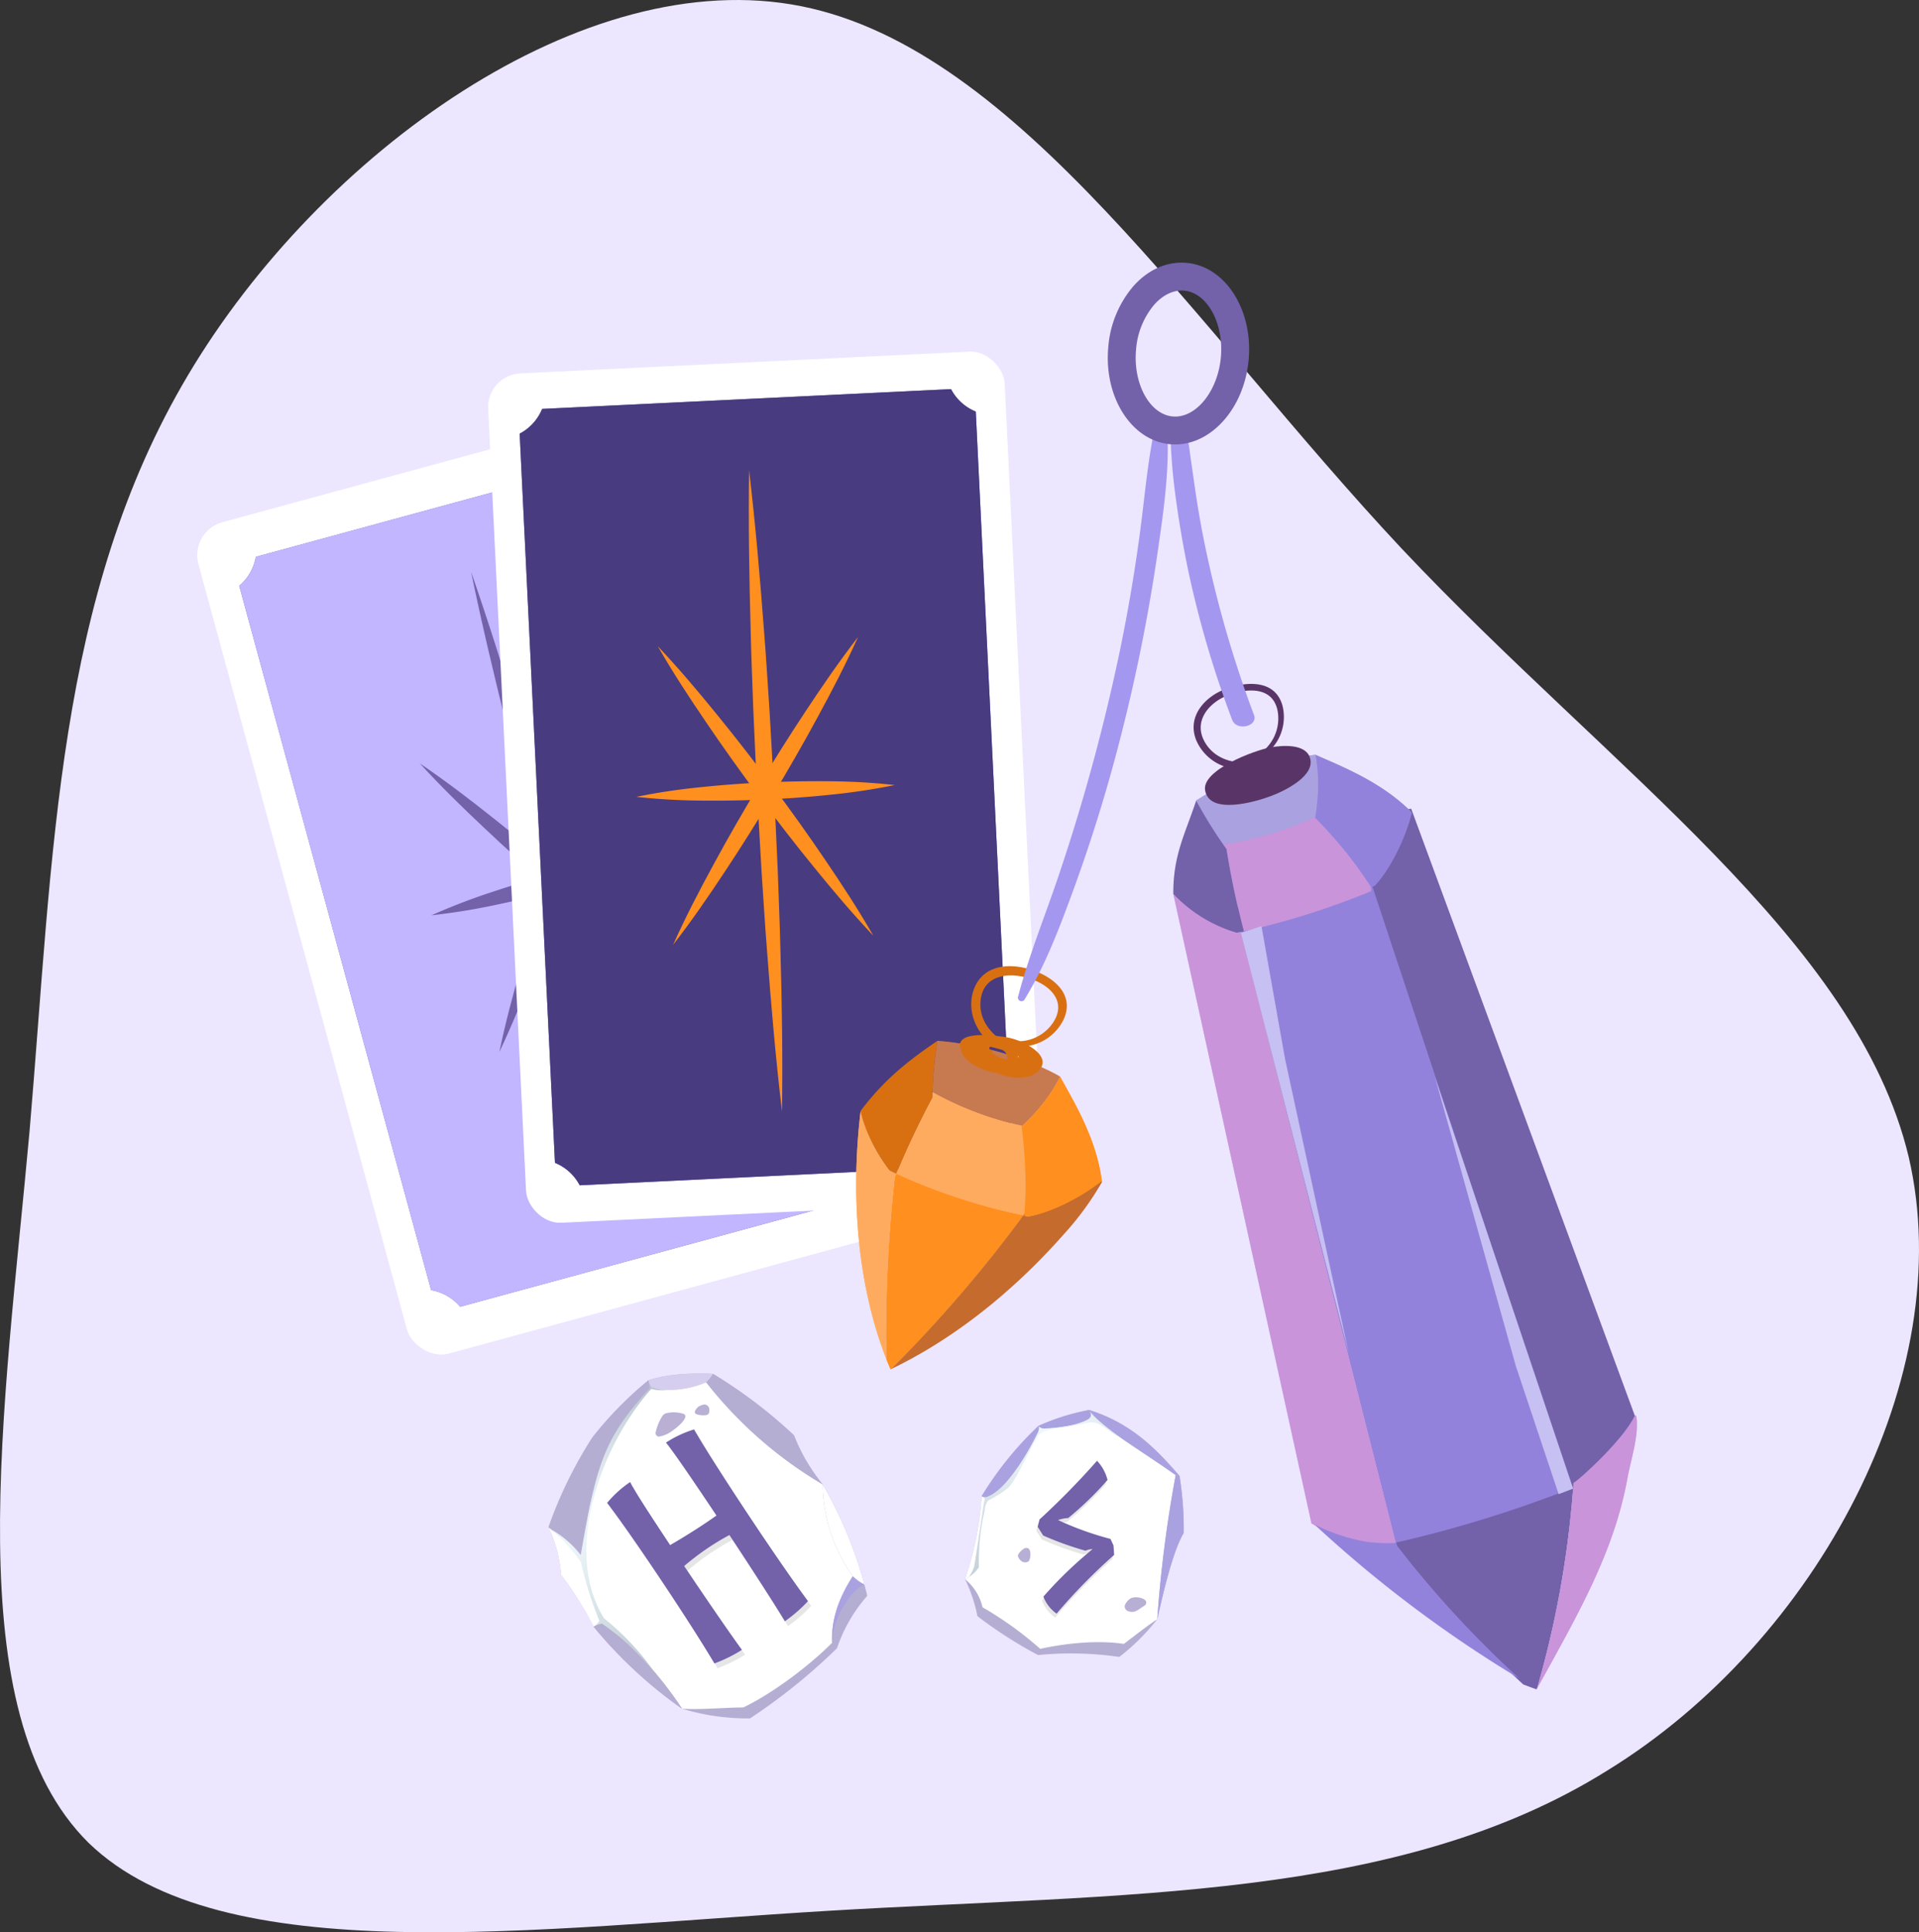
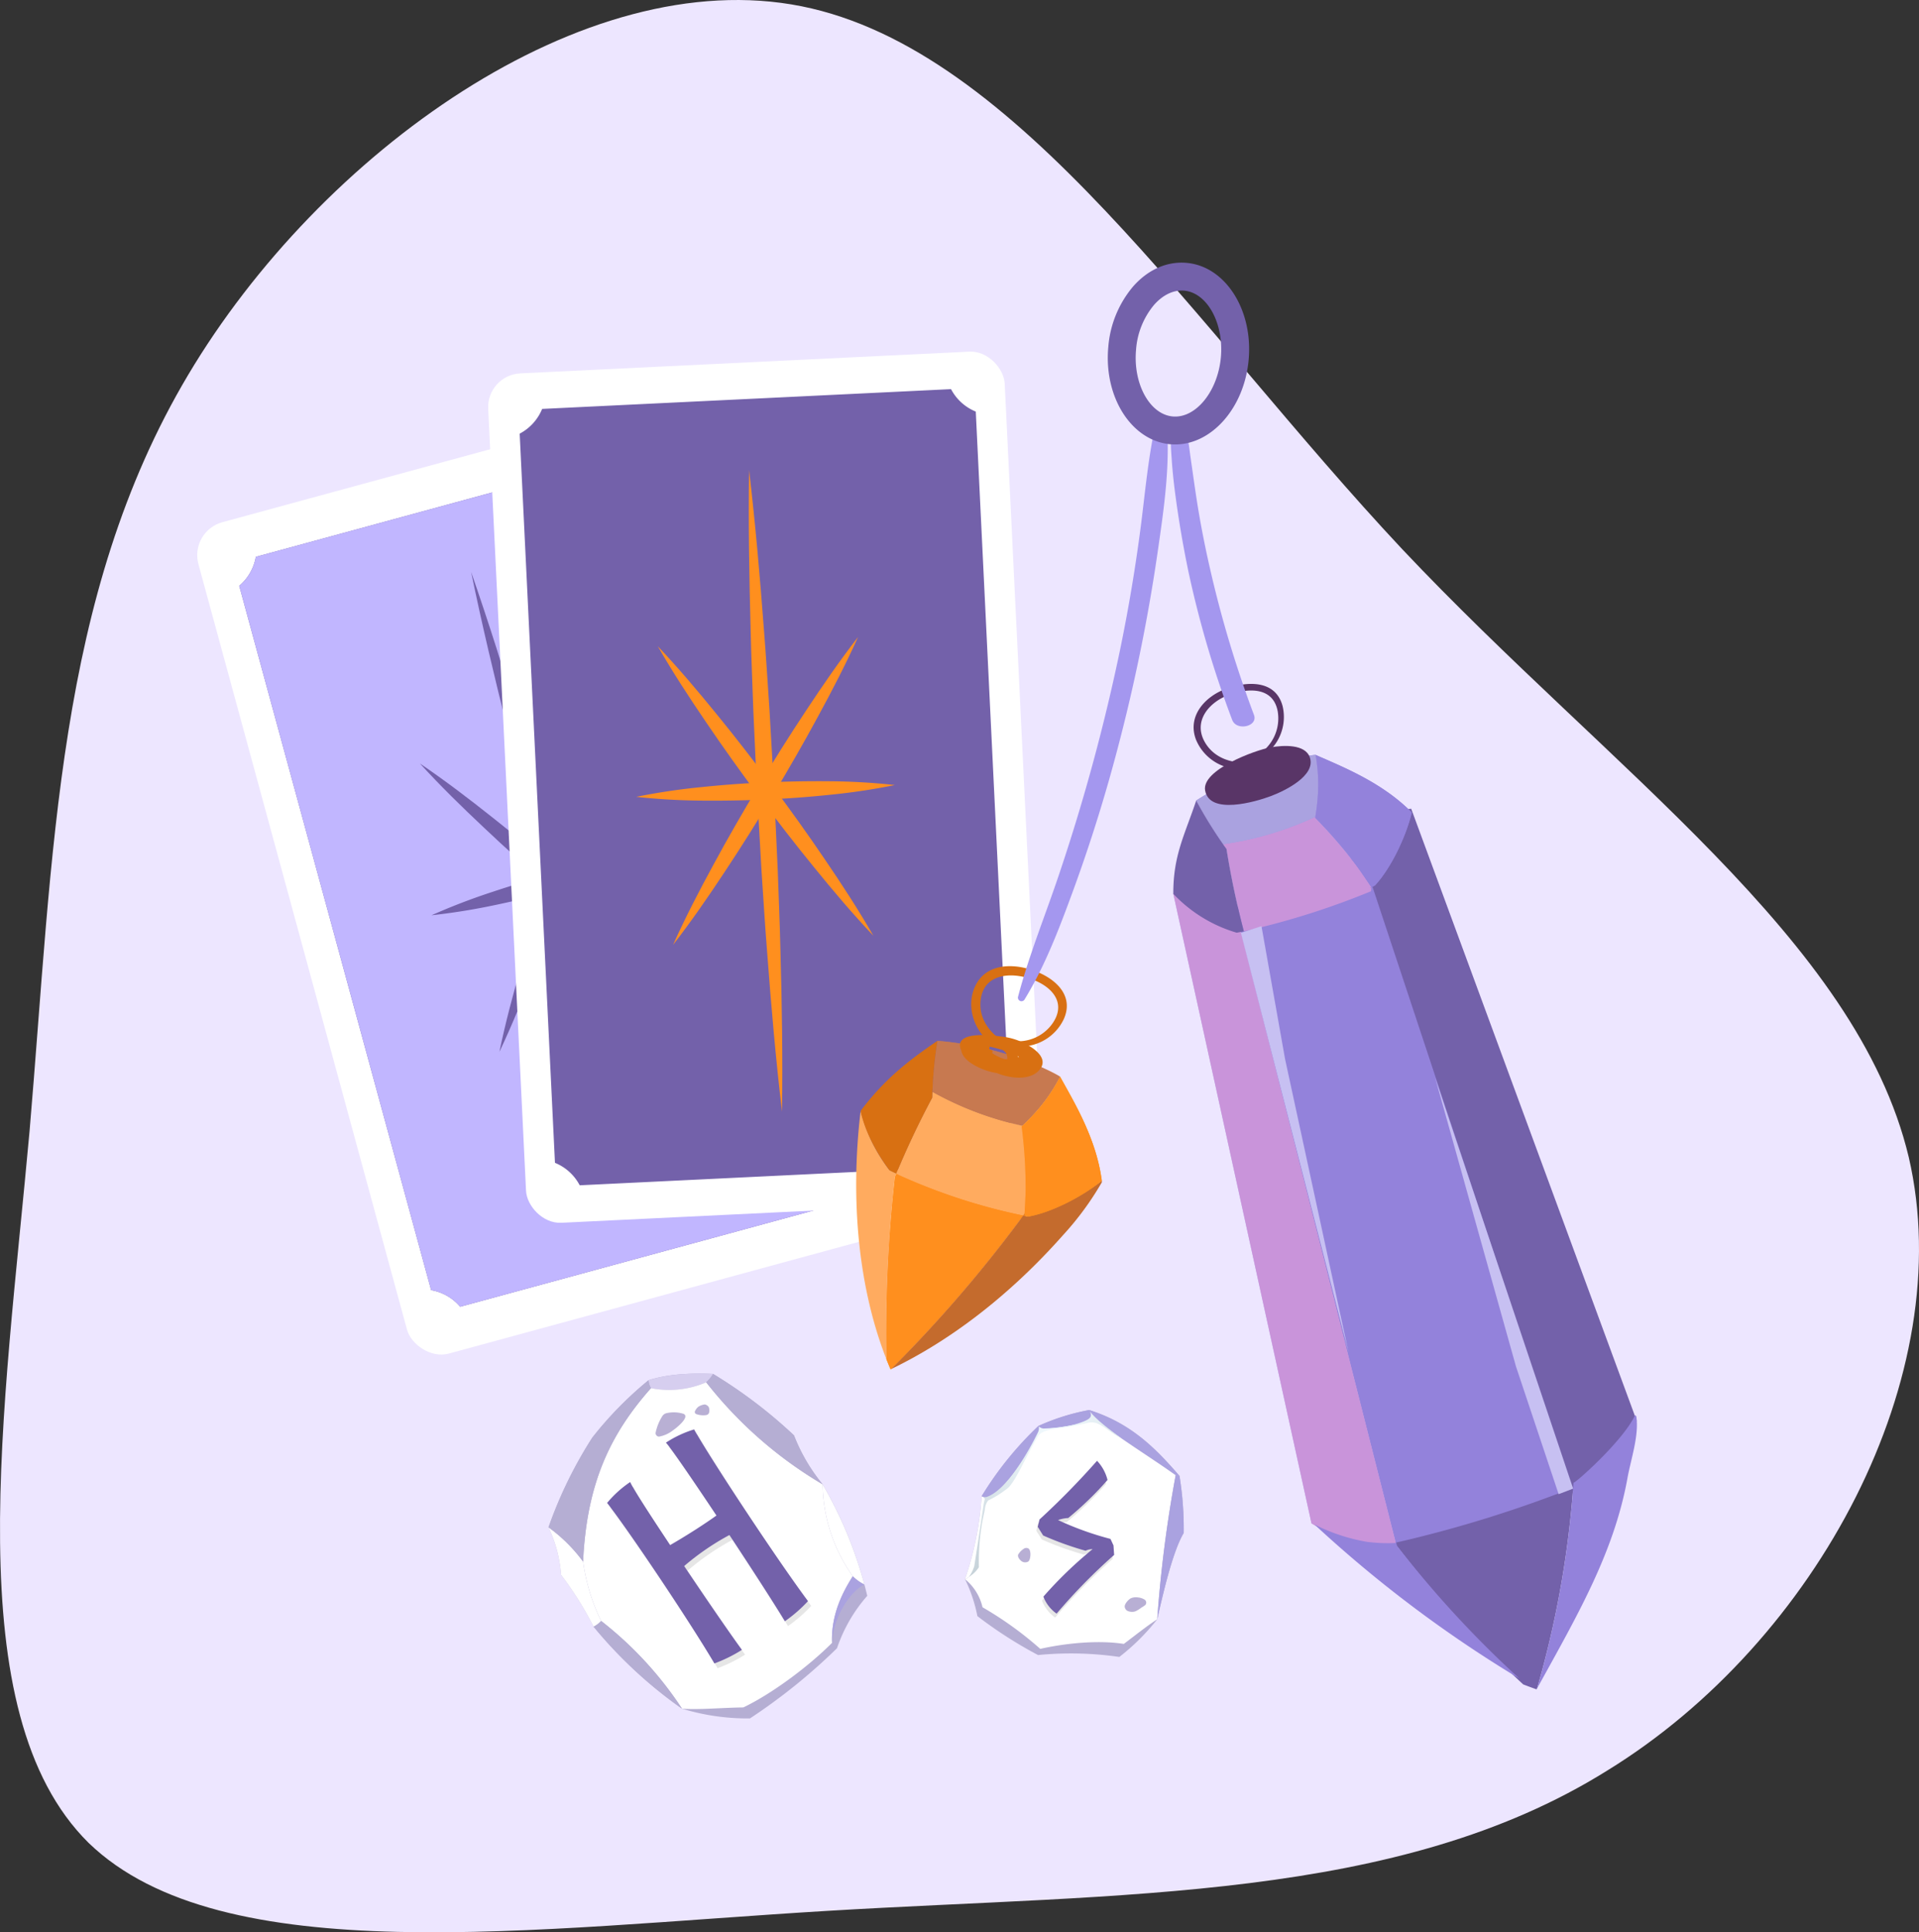
<svg xmlns="http://www.w3.org/2000/svg" xmlns:xlink="http://www.w3.org/1999/xlink" width="512.611" height="516.175" viewBox="0 0 512.611 516.175">
  <rect x="0" y="0" width="512.611" height="516.175" fill="#333333" stroke="none" />
  <defs>
    <radialGradient id="radial-gradient" cx="0.161" cy="0.47" r="1.149" gradientUnits="objectBoundingBox">
      <stop offset="0" stop-color="#f2fbff" />
      <stop offset="1" stop-color="#a6b4bd" />
    </radialGradient>
    <radialGradient id="radial-gradient-2" cx="0.543" cy="0.052" r="1.844" xlink:href="#radial-gradient" />
  </defs>
  <g id="GRAPHIC-1-A" transform="translate(-10 -13.04)">
    <path id="Trazado_120780" data-name="Trazado 120780" d="M384.535,159.708C440.394,218.942,506,264,519.871,322.149c13.5,58.145-24.368,129.372-80.6,163.9-55.858,34.887-129.337,32.707-208.064,37.431S69.253,539.828,33.639,505.3C-1.6,470.418,11.146,389.742,17.893,315.245c6.373-74.5,7.123-142.818,42.363-202.053S165.975,3.081,224.083,14.709,328.677,100.109,384.535,159.708Z" transform="translate(0 0)" fill="#ede6ff" />
    <g id="Grupo_53398" data-name="Grupo 53398" transform="translate(60.605 118.139)">
      <g id="Grupo_53390" data-name="Grupo 53390" transform="translate(52.105 69.839)" opacity="0.15" style="mix-blend-mode: multiply;isolation: isolate">
        <g id="Grupo_53389" data-name="Grupo 53389">
          <g id="Grupo_53385" data-name="Grupo 53385" transform="translate(10.138)">
            <line id="Línea_120" data-name="Línea 120" x2="56.842" y2="147.091" transform="translate(0 0)" fill="#311c3a" />
            <path id="Trazado_120781" data-name="Trazado 120781" d="M140.237,214.932c5.63,11.971,10.834,24.078,15.889,36.234,2.567,6.065,4.98,12.179,7.465,18.271l7.225,18.348,6.992,18.423c2.248,6.168,4.578,12.309,6.746,18.5,4.421,12.359,8.687,24.768,12.525,37.314-5.636-11.969-10.842-24.076-15.895-36.232-2.569-6.064-4.976-12.18-7.465-18.271l-7.219-18.35-6.986-18.425c-2.252-6.166-4.576-12.309-6.746-18.5C148.349,239.885,144.08,227.477,140.237,214.932Z" transform="translate(-140.237 -214.932)" fill="#311c3a" />
          </g>
          <g id="Grupo_53386" data-name="Grupo 53386" transform="translate(5.876 63.235)">
-             <line id="Línea_121" data-name="Línea 121" y1="20.623" x2="65.367" transform="translate(0)" fill="#311c3a" />
            <path id="Trazado_120782" data-name="Trazado 120782" d="M135.317,308.533c5.137-2.537,10.429-4.663,15.757-6.7q8.008-3.01,16.181-5.58t16.5-4.736c5.566-1.407,11.168-2.715,16.929-3.61-5.135,2.542-10.427,4.671-15.755,6.7q-8.006,3.009-16.183,5.575t-16.5,4.731C146.678,306.322,141.075,307.633,135.317,308.533Z" transform="translate(-135.317 -287.91)" fill="#311c3a" />
          </g>
          <g id="Grupo_53387" data-name="Grupo 53387" transform="translate(26.474 31.303)">
            <line id="Línea_122" data-name="Línea 122" x1="24.17" y2="84.486" transform="translate(0 0)" fill="#311c3a" />
            <path id="Trazado_120783" data-name="Trazado 120783" d="M183.26,251.058c-1.1,7.256-2.632,14.409-4.321,21.525-1.662,7.123-3.545,14.195-5.55,21.238s-4.163,14.049-6.529,21.007c-2.339,6.964-4.834,13.892-7.771,20.716,1.093-7.257,2.625-14.411,4.315-21.527,1.663-7.123,3.545-14.195,5.556-21.236s4.169-14.048,6.535-21.006C177.836,264.812,180.328,257.883,183.26,251.058Z" transform="translate(-159.089 -251.058)" fill="#311c3a" />
          </g>
          <g id="Grupo_53388" data-name="Grupo 53388" transform="translate(0 47.281)">
            <line id="Línea_123" data-name="Línea 123" x2="77.119" y2="52.531" transform="translate(0)" fill="#311c3a" />
            <path id="Trazado_120784" data-name="Trazado 120784" d="M128.536,269.5c7,3.688,13.719,7.7,20.348,11.837,6.646,4.112,13.153,8.391,19.585,12.762s12.77,8.857,18.979,13.5c6.225,4.622,12.353,9.362,18.207,14.433-7-3.684-13.724-7.7-20.352-11.832-6.644-4.114-13.153-8.391-19.581-12.767s-12.767-8.861-18.974-13.5C140.523,279.3,134.393,274.565,128.536,269.5Z" transform="translate(-128.536 -269.498)" fill="#311c3a" />
          </g>
        </g>
      </g>
      <g id="Grupo_53397" data-name="Grupo 53397" transform="translate(0 0)">
        <rect id="Rectángulo_11702" data-name="Rectángulo 11702" width="139.968" height="230.175" rx="9.129" transform="translate(0 36.794) rotate(-15.241)" fill="#fff" />
        <g id="Grupo_53391" data-name="Grupo 53391" transform="translate(13.301 14.899)">
          <path id="Trazado_120785" data-name="Trazado 120785" d="M142.765,380.6a12.981,12.981,0,0,0-7.749-4.432L83.753,188.023a13.086,13.086,0,0,0,4.431-7.75l105.508-28.746a12.982,12.982,0,0,0,7.749,4.431L252.7,344.106a13.091,13.091,0,0,0-4.431,7.751Z" transform="translate(-83.753 -151.527)" fill="#7361aa" />
          <path id="Trazado_120786" data-name="Trazado 120786" d="M142.765,380.6a12.981,12.981,0,0,0-7.749-4.432L83.753,188.023a13.086,13.086,0,0,0,4.431-7.75l105.508-28.746a12.982,12.982,0,0,0,7.749,4.431L252.7,344.106a13.091,13.091,0,0,0-4.431,7.751Z" transform="translate(-83.753 -151.527)" fill="#c1b6ff" />
        </g>
        <g id="Grupo_53396" data-name="Grupo 53396" transform="translate(61.56 47.695)">
          <g id="Grupo_53392" data-name="Grupo 53392" transform="translate(13.685)">
            <path id="Trazado_120787" data-name="Trazado 120787" d="M155.242,189.376c4.712,13.533,8.988,27.185,13.112,40.881,2.1,6.836,4.047,13.716,6.066,20.575l5.82,20.643,5.582,20.708c1.776,6.927,3.637,13.829,5.332,20.779,3.476,13.873,6.794,27.79,9.674,41.828-4.717-13.532-9-27.184-13.118-40.879-2.1-6.836-4.043-13.717-6.065-20.576l-5.814-20.645-5.577-20.71c-1.78-6.925-3.634-13.83-5.331-20.778C161.45,217.328,158.128,203.412,155.242,189.376Z" transform="translate(-155.242 -189.376)" fill="#7361aa" />
          </g>
          <g id="Grupo_53393" data-name="Grupo 53393" transform="translate(3.098 73.711)">
            <path id="Trazado_120788" data-name="Trazado 120788" d="M143.023,292.437a172.124,172.124,0,0,1,16.224-6.23q8.214-2.735,16.561-4.975t16.818-4.027a169.679,169.679,0,0,1,17.158-2.761,169.747,169.747,0,0,1-16.222,6.235q-8.213,2.735-16.563,4.969T160.18,289.67A172.571,172.571,0,0,1,143.023,292.437Z" transform="translate(-143.023 -274.444)" fill="#7361aa" />
          </g>
          <g id="Grupo_53394" data-name="Grupo 53394" transform="translate(21.233 37.216)">
            <path id="Trazado_120789" data-name="Trazado 120789" d="M194.445,232.326c-1.644,7.883-3.715,15.622-5.936,23.311-2.2,7.7-4.609,15.322-7.141,22.907s-5.215,15.119-8.1,22.586c-2.859,7.476-5.871,14.9-9.316,22.179,1.638-7.885,3.707-15.625,5.929-23.313,2.2-7.7,4.609-15.323,7.148-22.906s5.219-15.118,8.105-22.583C187.995,247.031,191.006,239.607,194.445,232.326Z" transform="translate(-163.952 -232.326)" fill="#7361aa" />
          </g>
          <g id="Grupo_53395" data-name="Grupo 53395" transform="translate(0 51.156)">
            <path id="Trazado_120790" data-name="Trazado 120790" d="M139.448,248.414c6.7,4.542,13.1,9.426,19.4,14.43,6.318,4.983,12.486,10.14,18.572,15.391s12.068,10.623,17.911,16.156c5.86,5.512,11.614,11.147,17.071,17.126C205.7,306.979,199.3,302.1,193,297.091c-6.317-4.984-12.486-10.139-18.567-15.4s-12.065-10.626-17.906-16.16C150.664,260.022,144.909,254.388,139.448,248.414Z" transform="translate(-139.448 -248.414)" fill="#7361aa" />
          </g>
        </g>
      </g>
    </g>
    <g id="Grupo_53407" data-name="Grupo 53407" transform="translate(139.971 106.541)">
      <g id="Grupo_53406" data-name="Grupo 53406" transform="translate(0 0)">
        <rect id="Rectángulo_11703" data-name="Rectángulo 11703" width="138.138" height="227.166" rx="9.01" transform="translate(0 6.676) rotate(-2.77)" fill="#fff" />
        <g id="Grupo_53399" data-name="Grupo 53399" transform="translate(8.848 10.452)">
          <path id="Trazado_120791" data-name="Trazado 120791" d="M186.242,345.683a12.987,12.987,0,0,0-6.61-6L170.208,144.9a13.082,13.082,0,0,0,6-6.61l109.226-5.285a12.982,12.982,0,0,0,6.609,6l9.425,194.778a13.092,13.092,0,0,0-6,6.611Z" transform="translate(-170.208 -133.009)" fill="#7361aa" />
-           <path id="Trazado_120792" data-name="Trazado 120792" d="M186.242,345.683a12.987,12.987,0,0,0-6.61-6L170.208,144.9a13.082,13.082,0,0,0,6-6.61l109.226-5.285a12.982,12.982,0,0,0,6.609,6l9.425,194.778a13.092,13.092,0,0,0-6,6.611Z" transform="translate(-170.208 -133.009)" fill="#483b7f" />
        </g>
        <g id="Grupo_53405" data-name="Grupo 53405" transform="translate(39.99 32.11)">
          <g id="Grupo_53404" data-name="Grupo 53404">
            <g id="Grupo_53400" data-name="Grupo 53400" transform="translate(30.06)">
              <path id="Trazado_120793" data-name="Trazado 120793" d="M240.921,158.005c1.678,14.231,2.905,28.485,3.975,42.748.577,7.129.99,14.266,1.48,21.4l1.225,21.413.979,21.426c.239,7.146.564,14.289.718,21.439.4,14.3.633,28.6.414,42.93-1.684-14.23-2.914-28.485-3.981-42.748-.58-7.129-.986-14.266-1.48-21.4L243.032,243.8l-.972-21.426c-.243-7.147-.562-14.288-.718-21.44C240.946,186.638,240.708,172.333,240.921,158.005Z" transform="translate(-240.841 -158.005)" fill="#ff8f1e" />
            </g>
            <g id="Grupo_53401" data-name="Grupo 53401" transform="translate(0 83.07)">
              <path id="Trazado_120794" data-name="Trazado 120794" d="M206.149,258.057a172.251,172.251,0,0,1,17.186-2.58q8.611-.9,17.246-1.282t17.29-.3a169.714,169.714,0,0,1,17.35,1.009,169.962,169.962,0,0,1-17.186,2.586q-8.611.9-17.246,1.275t-17.29.294A172.193,172.193,0,0,1,206.149,258.057Z" transform="translate(-206.149 -253.874)" fill="#ff8f1e" />
            </g>
            <g id="Grupo_53402" data-name="Grupo 53402" transform="translate(9.826 44.552)">
              <path id="Trazado_120795" data-name="Trazado 120795" d="M266.908,209.421c-3.306,7.343-7,14.451-10.829,21.479-3.806,7.042-7.809,13.966-11.919,20.824s-8.356,13.637-12.785,20.3c-4.405,6.681-8.951,13.28-13.886,19.643,3.3-7.345,6.993-14.456,10.824-21.483,3.807-7.041,7.808-13.965,11.925-20.821s8.361-13.634,12.791-20.3C257.436,222.387,261.979,215.788,266.908,209.421Z" transform="translate(-217.489 -209.421)" fill="#ff8f1e" />
            </g>
            <g id="Grupo_53403" data-name="Grupo 53403" transform="translate(5.731 46.994)">
              <path id="Trazado_120796" data-name="Trazado 120796" d="M212.763,212.24c5.56,5.882,10.758,12.033,15.829,18.279,5.093,6.23,10,12.6,14.811,19.039s9.49,12.977,14,19.642c4.532,6.648,8.933,13.392,12.97,20.409-5.565-5.878-10.765-12.029-15.834-18.276-5.092-6.23-10-12.6-14.806-19.042s-9.485-12.981-13.994-19.645C221.208,226,216.8,219.253,212.763,212.24Z" transform="translate(-212.763 -212.24)" fill="#ff8f1e" />
            </g>
          </g>
        </g>
      </g>
    </g>
    <g id="Grupo_53432" data-name="Grupo 53432" transform="translate(238.71 83.2)">
      <g id="Grupo_53418" data-name="Grupo 53418" transform="translate(0 187.938)">
        <g id="Grupo_53415" data-name="Grupo 53415" transform="translate(0 19.943)">
          <g id="Grupo_53414" data-name="Grupo 53414">
            <g id="Grupo_53408" data-name="Grupo 53408" transform="translate(10.693 13.633)">
              <path id="Trazado_120797" data-name="Trazado 120797" d="M320.871,375.886a126.321,126.321,0,0,0-1.06-16.971l.2-.188c-.074-.016-.149-.035-.224-.051a87.059,87.059,0,0,1-23.206-8.687c-.206-.113-.413-.221-.618-.335-.019.516-.029,1.031-.042,1.547q-5.29,9.891-9.627,20.333,1.053.5,2.115.967a208,208,0,0,0,31.426,11.066c.242-.283.482-.568.723-.853C320.683,380.438,320.827,378.16,320.871,375.886Z" transform="translate(-286.29 -349.654)" fill="#ffab5f" />
              <path id="Trazado_120798" data-name="Trazado 120798" d="M320.871,375.886a126.321,126.321,0,0,0-1.06-16.971l.2-.188c-.074-.016-.149-.035-.224-.051a87.059,87.059,0,0,1-23.206-8.687c-.206-.113-.413-.221-.618-.335-.019.516-.029,1.031-.042,1.547q-5.29,9.891-9.627,20.333,1.053.5,2.115.967a208,208,0,0,0,31.426,11.066c.242-.283.482-.568.723-.853C320.683,380.438,320.827,378.16,320.871,375.886Z" transform="translate(-286.29 -349.654)" fill="#ffab5f" />
            </g>
            <g id="Grupo_53409" data-name="Grupo 53409" transform="translate(7.999 35.507)">
              <path id="Trazado_120799" data-name="Trazado 120799" d="M287.99,375.871q-1.062-.472-2.113-.972l-.363.859,0,.006a373.883,373.883,0,0,0-2.26,48.672c.359.914.733,1.813,1.115,2.705.065-.031.129-.066.194-.1a356.25,356.25,0,0,0,34.59-40.088c.219-.294.435-.592.652-.887A156.164,156.164,0,0,1,287.99,375.871Z" transform="translate(-283.181 -374.899)" fill="#ff8f1e" />
              <path id="Trazado_120800" data-name="Trazado 120800" d="M287.99,375.871q-1.062-.472-2.113-.972l-.363.859,0,.006a373.883,373.883,0,0,0-2.26,48.672c.359.914.733,1.813,1.115,2.705.065-.031.129-.066.194-.1a356.25,356.25,0,0,0,34.59-40.088c.219-.294.435-.592.652-.887A156.164,156.164,0,0,1,287.99,375.871Z" transform="translate(-283.181 -374.899)" fill="#ff8f1e" />
            </g>
            <g id="Grupo_53410" data-name="Grupo 53410" transform="translate(20.362)">
              <path id="Trazado_120801" data-name="Trazado 120801" d="M298.782,333.921a115.845,115.845,0,0,0-1.333,13.633c.2.113.412.222.618.334a87.059,87.059,0,0,0,23.206,8.687c.074.016.149.035.224.051.968-.92,1.918-1.863,2.832-2.853a45.06,45.06,0,0,0,7.228-10.264C331.468,343.305,317.825,335.43,298.782,333.921Z" transform="translate(-297.449 -333.921)" fill="#ff8f1e" />
              <path id="Trazado_120802" data-name="Trazado 120802" d="M298.782,333.921a115.845,115.845,0,0,0-1.333,13.633c.2.113.412.222.618.334a87.059,87.059,0,0,0,23.206,8.687c.074.016.149.035.224.051.968-.92,1.918-1.863,2.832-2.853a45.06,45.06,0,0,0,7.228-10.264C331.468,343.305,317.825,335.43,298.782,333.921Z" transform="translate(-297.449 -333.921)" fill="#73589b" opacity="0.4" style="mix-blend-mode: screen;isolation: isolate" />
            </g>
            <g id="Grupo_53411" data-name="Grupo 53411" transform="translate(9.38 37.37)">
              <path id="Trazado_120803" data-name="Trazado 120803" d="M341.009,377.049c-6.255,4.8-13.011,7.434-19.7,9.579-.205-.04-.408-.088-.613-.129q.095-.667.193-1.334-.437.6-.874,1.19c-.217.3-.433.594-.652.887a356.248,356.248,0,0,1-34.59,40.088c16.183-7.794,32.02-20.088,45.98-35.876a79.541,79.541,0,0,0,10.258-14C341.013,377.318,341.009,377.184,341.009,377.049Z" transform="translate(-284.775 -377.049)" fill="#d87012" />
              <path id="Trazado_120804" data-name="Trazado 120804" d="M341.009,377.049c-6.255,4.8-13.011,7.434-19.7,9.579-.205-.04-.408-.088-.613-.129q.095-.667.193-1.334-.437.6-.874,1.19c-.217.3-.433.594-.652.887a356.248,356.248,0,0,1-34.59,40.088c16.183-7.794,32.02-20.088,45.98-35.876a79.541,79.541,0,0,0,10.258-14C341.013,377.318,341.009,377.184,341.009,377.049Z" transform="translate(-284.775 -377.049)" fill="#73589b" opacity="0.2" style="mix-blend-mode: screen;isolation: isolate" />
            </g>
            <g id="Grupo_53412" data-name="Grupo 53412" transform="translate(44.214 9.589)">
              <path id="Trazado_120805" data-name="Trazado 120805" d="M335.233,344.987A45.062,45.062,0,0,1,328,355.251c-.914.99-1.865,1.932-2.833,2.853l-.2.188a126.309,126.309,0,0,1,1.06,16.971c-.044,2.274-.188,4.552-.317,6.828-.019.344-.315-.36-.334-.016.2.052,1.094.222,1.294.273,6.194-1.047,14.529-5.351,19.7-9.579C344.9,361.395,338.824,351.536,335.233,344.987Z" transform="translate(-324.976 -344.987)" fill="#ff8f1e" />
              <path id="Trazado_120806" data-name="Trazado 120806" d="M335.233,344.987A45.062,45.062,0,0,1,328,355.251c-.914.99-1.865,1.932-2.833,2.853l-.2.188a126.309,126.309,0,0,1,1.06,16.971c-.044,2.274-.188,4.552-.317,6.828-.019.344-.315-.36-.334-.016.2.052,1.094.222,1.294.273,6.194-1.047,14.529-5.351,19.7-9.579C344.9,361.395,338.824,351.536,335.233,344.987Z" transform="translate(-324.976 -344.987)" fill="#ff8f1e" />
            </g>
            <g id="Grupo_53413" data-name="Grupo 53413" transform="translate(0 18.695)">
              <path id="Trazado_120807" data-name="Trazado 120807" d="M284.28,373.173l0-.006q.182-.43.363-.859c-.086-.042-.169-.088-.255-.129-.5-.242-.995-.488-1.484-.75-.9-1.181-1.759-2.408-2.567-3.7a42.241,42.241,0,0,1-5.2-12.228c-2.887,24.161-.484,47.55,6.883,66.348A373.888,373.888,0,0,1,284.28,373.173Z" transform="translate(-273.949 -355.497)" fill="#ffab5f" />
-               <path id="Trazado_120808" data-name="Trazado 120808" d="M284.28,373.173l0-.006q.182-.43.363-.859c-.086-.042-.169-.088-.255-.129-.5-.242-.995-.488-1.484-.75-.9-1.181-1.759-2.408-2.567-3.7a42.241,42.241,0,0,1-5.2-12.228c-2.887,24.161-.484,47.55,6.883,66.348A373.888,373.888,0,0,1,284.28,373.173Z" transform="translate(-273.949 -355.497)" fill="#ffab5f" />
            </g>
            <path id="Trazado_120809" data-name="Trazado 120809" d="M294.495,347.554a115.832,115.832,0,0,1,1.333-13.633c-8.157,5.547-14.342,10.524-20.506,18.7-.006.2,1.263,7.35,7.756,15.959.494.253.993.494,1.493.732.086.041.17.085.256.126q4.329-10.423,9.627-20.333C294.465,348.585,294.476,348.069,294.495,347.554Z" transform="translate(-274.132 -333.921)" fill="#d87012" />
          </g>
        </g>
        <path id="Trazado_120810" data-name="Trazado 120810" d="M322.4,333.975a17.326,17.326,0,0,0-5.583-1.455c-4.381-.666-11.946-.935-10.76,3.106a2.933,2.933,0,0,0,.218.529c.341,2.873,4.684,4.8,6.907,5.526a18.19,18.19,0,0,0,2.6.613c4.339,1.747,9.465,1.854,11.621-1.147C329.747,337.882,324.782,335.038,322.4,333.975Zm-.737,4.02.008.011-.178.041c-.051-.113-.106-.228-.169-.341C321.441,337.8,321.555,337.894,321.662,337.995Zm-7.2-1.107a.385.385,0,0,0-.068-.705c-.19-.072-.381-.139-.572-.21a.974.974,0,0,1,.126-.729c.911.2,1.816.43,2.71.7.182.055.416.118.678.185a2.56,2.56,0,0,1,1,1.035,2.985,2.985,0,0,1,.261,1.373c-.211.021-.425.036-.639.051A11.3,11.3,0,0,1,314.46,336.887Z" transform="translate(-278.219 -313.739)" fill="#d87012" />
        <g id="Grupo_53417" data-name="Grupo 53417" transform="translate(30.728)">
          <g id="Grupo_53416" data-name="Grupo 53416">
            <path id="Trazado_120811" data-name="Trazado 120811" d="M320.322,332.162a12.785,12.785,0,0,0,13.816-7.121c2.563-5.721-1.353-10.028-6.434-12.324-5.719-2.585-14.094-3.185-17.238,3.533-2.788,5.958.22,13.347,5.879,16.3a1.1,1.1,0,0,0,1.111-1.9c-3.433-2.344-5.9-5.931-5.567-10.264.613-8.1,9.239-8.021,14.859-5.522,5.034,2.238,7.9,6.491,4.234,11.532a11.231,11.231,0,0,1-10.485,4.473c-.733-.075-.912,1.184-.175,1.3Z" transform="translate(-309.412 -310.905)" fill="#d87012" />
          </g>
        </g>
      </g>
      <g id="Grupo_53428" data-name="Grupo 53428" transform="translate(84.708 112.533)">
        <g id="Grupo_53426" data-name="Grupo 53426" transform="translate(0 18.96)">
          <g id="Grupo_53425" data-name="Grupo 53425">
            <g id="Grupo_53419" data-name="Grupo 53419" transform="translate(16.503 23.193)">
              <path id="Trazado_120812" data-name="Trazado 120812" d="M411.875,272.53l-21.12,18.008,43.12,170.042,27.521,7.165,19.66-22.629L425.9,278.829Z" transform="translate(-390.755 -272.53)" fill="#9382db" />
              <path id="Trazado_120813" data-name="Trazado 120813" d="M411.875,272.53l-21.12,18.008,43.12,170.042,27.521,7.165,19.66-22.629L425.9,278.829Z" transform="translate(-390.755 -272.53)" fill="#9382db" />
            </g>
            <g id="Grupo_53420" data-name="Grupo 53420" transform="translate(0.001 31.852)">
              <path id="Trazado_120814" data-name="Trazado 120814" d="M377.45,282.523l-5.74,5.269L408.626,455.97l23.008,13.248-.3-7.3-43.12-170.042Z" transform="translate(-371.709 -282.523)" fill="#9382db" />
              <path id="Trazado_120815" data-name="Trazado 120815" d="M377.45,282.523l-5.74,5.269L408.626,455.97l23.008,13.248-.3-7.3-43.12-170.042Z" transform="translate(-371.709 -282.523)" fill="#ffa6db" opacity="0.5" style="mix-blend-mode: multiply;isolation: isolate" />
            </g>
            <path id="Trazado_120816" data-name="Trazado 120816" d="M432.91,263.323l-1.93,14.31,55.379,167.137L503.423,425.9,443.171,262.366Z" transform="translate(-379.622 -247.98)" fill="#7361aa" />
            <g id="Grupo_53421" data-name="Grupo 53421" transform="translate(13.306 16.535)">
              <path id="Trazado_120817" data-name="Trazado 120817" d="M422.771,277.986a126.29,126.29,0,0,0-11.112-12.873c.016-.088.028-.179.042-.268-.069.033-.139.062-.209.094a87.024,87.024,0,0,1-23.734,7.123c-.231.035-.462.074-.694.107.3.423.6.84.9,1.257q1.772,11.075,4.636,22.014,1.139-.242,2.269-.51a208.035,208.035,0,0,0,31.716-10.2c.022-.372.041-.743.061-1.116C425.375,281.724,424.111,279.823,422.771,277.986Z" transform="translate(-387.065 -264.846)" fill="#9382db" />
              <path id="Trazado_120818" data-name="Trazado 120818" d="M422.771,277.986a126.29,126.29,0,0,0-11.112-12.873c.016-.088.028-.179.042-.268-.069.033-.139.062-.209.094a87.024,87.024,0,0,1-23.734,7.123c-.231.035-.462.074-.694.107.3.423.6.84.9,1.257q1.772,11.075,4.636,22.014,1.139-.242,2.269-.51a208.035,208.035,0,0,0,31.716-10.2c.022-.372.041-.743.061-1.116C425.375,281.724,424.111,279.823,422.771,277.986Z" transform="translate(-387.065 -264.846)" fill="#ffa6db" opacity="0.5" style="mix-blend-mode: multiply;isolation: isolate" />
            </g>
            <path id="Trazado_120819" data-name="Trazado 120819" d="M443.454,485.625q-1.569.376-3.146.724c.06.275.121.548.183.824l0,0a293.918,293.918,0,0,0,33.839,37.059c1.172.456,2.355.888,3.543,1.311.055-.071.107-.145.161-.217a263.074,263.074,0,0,0,9.569-52.61c.025-.337.043-.675.068-1.011A331.332,331.332,0,0,1,443.454,485.625Z" transform="translate(-380.867 -275.928)" fill="#7361aa" />
            <g id="Grupo_53422" data-name="Grupo 53422" transform="translate(6.119)">
              <path id="Trazado_120820" data-name="Trazado 120820" d="M378.771,257.962a115.667,115.667,0,0,0,7.187,11.66c.232-.033.463-.072.694-.107a87.021,87.021,0,0,0,23.734-7.123c.069-.032.14-.061.209-.094.214-1.318.4-2.644.529-3.985a45.058,45.058,0,0,0-.455-12.546C410.474,245.658,394.847,247.642,378.771,257.962Z" transform="translate(-378.771 -245.763)" fill="#9382db" />
              <path id="Trazado_120821" data-name="Trazado 120821" d="M378.771,257.962a115.667,115.667,0,0,0,7.187,11.66c.232-.033.463-.072.694-.107a87.021,87.021,0,0,0,23.734-7.123c.069-.032.14-.061.209-.094.214-1.318.4-2.644.529-3.985a45.058,45.058,0,0,0-.455-12.546C410.474,245.658,394.847,247.642,378.771,257.962Z" transform="translate(-378.771 -245.763)" fill="#aaa2e0" />
            </g>
            <g id="Grupo_53423" data-name="Grupo 53423" transform="translate(97.169 176.401)">
              <path id="Trazado_120822" data-name="Trazado 120822" d="M510.031,449.344c-3.3,6.98-16.19,18.36-16.456,18.026q-.043.674-.09,1.353c-.024.336-.042.674-.068,1.011a263.082,263.082,0,0,1-9.569,52.61c10.634-19.324,20.528-36.176,24.148-56.2.932-5.156,3.158-11.486,2.351-16.553Z" transform="translate(-483.849 -449.344)" fill="#9382db" />
-               <path id="Trazado_120823" data-name="Trazado 120823" d="M510.031,449.344c-3.3,6.98-16.19,18.36-16.456,18.026q-.043.674-.09,1.353c-.024.336-.042.674-.068,1.011a263.082,263.082,0,0,1-9.569,52.61c10.634-19.324,20.528-36.176,24.148-56.2.932-5.156,3.158-11.486,2.351-16.553Z" transform="translate(-483.849 -449.344)" fill="#ffa6db" opacity="0.5" style="mix-blend-mode: multiply;isolation: isolate" />
            </g>
            <g id="Grupo_53424" data-name="Grupo 53424" transform="translate(37.901 0.004)">
              <path id="Trazado_120824" data-name="Trazado 120824" d="M415.566,245.768a45.056,45.056,0,0,1,.455,12.546c-.129,1.341-.315,2.667-.529,3.985-.015.089-.027.179-.042.268a126.276,126.276,0,0,1,11.112,12.873c1.34,1.837,2.6,3.738,3.878,5.628.192.286-.469-.1-.276.189.191-.079,1.005-.484,1.2-.565,4.3-4.581,8.331-13.051,9.888-19.544C433.194,252.981,422.388,248.81,415.566,245.768Z" transform="translate(-415.449 -245.768)" fill="#9382db" />
              <path id="Trazado_120825" data-name="Trazado 120825" d="M415.566,245.768a45.056,45.056,0,0,1,.455,12.546c-.129,1.341-.315,2.667-.529,3.985-.015.089-.027.179-.042.268a126.276,126.276,0,0,1,11.112,12.873c1.34,1.837,2.6,3.738,3.878,5.628.192.286-.469-.1-.276.189.191-.079,1.005-.484,1.2-.565,4.3-4.581,8.331-13.051,9.888-19.544C433.194,252.981,422.388,248.81,415.566,245.768Z" transform="translate(-415.449 -245.768)" fill="#9382db" />
            </g>
            <path id="Trazado_120826" data-name="Trazado 120826" d="M385.015,271.5a115.663,115.663,0,0,1-7.187-11.66c-3.138,9.351-6.155,14.687-6.119,24.922a37.994,37.994,0,0,0,16.933,10.385c.547-.1,1.089-.207,1.632-.321.094-.019.187-.035.28-.055q-2.859-10.918-4.636-22.014C385.615,272.342,385.311,271.925,385.015,271.5Z" transform="translate(-371.709 -247.643)" fill="#7361aa" />
          </g>
        </g>
        <path id="Trazado_120827" data-name="Trazado 120827" d="M398.951,243.4c-4.148.749-18.41,6.016-17.443,11.5,1.161,6.594,13.353,3.087,17.576,1.5,3.561-1.342,12.125-5.413,10.391-10.354-1.243-3.542-6.983-3.287-10.524-2.647Z" transform="translate(-373.011 -226.436)" fill="#593567" />
        <g id="Grupo_53427" data-name="Grupo 53427" transform="translate(5.426)">
          <path id="Trazado_120828" data-name="Trazado 120828" d="M395.345,243.84a12.545,12.545,0,0,0,6.387-14.057c-1.875-7.017-9.434-6.649-15.042-4.625-5.63,2.031-10.474,7.287-8.1,13.578a12.713,12.713,0,0,0,13.906,7.709c.919-.158.715-1.712-.221-1.638-4.327.345-8.741-1.223-11.116-5.05-3.629-5.844.979-11.129,6.493-13.046,5.07-1.762,11.716-2.035,12.815,4.712a11.371,11.371,0,0,1-5.625,11.554.5.5,0,0,0,.5.863Z" transform="translate(-377.971 -223.881)" fill="#593567" />
        </g>
      </g>
      <g id="Grupo_53429" data-name="Grupo 53429" transform="translate(84.056 42.453)">
        <path id="Trazado_120829" data-name="Trazado 120829" d="M371.749,143.757c-1.15,3.034-.768,6.2-.565,9.336.22,3.383.6,6.745,1.055,10.11q1.335,9.9,3.379,19.726A272.9,272.9,0,0,0,387.34,222.7c1.15,3.072,6.984,1.757,5.817-1.333a300.54,300.54,0,0,1-11.771-39.211c-1.52-6.638-2.8-13.315-3.794-20.022-.473-3.191-.92-6.386-1.377-9.58-.442-3.087-.649-6.184-2.2-9.049-.464-.858-1.97-.525-2.262.246Z" transform="translate(-370.957 -143.004)" fill="#a497ef" />
      </g>
      <g id="Grupo_53430" data-name="Grupo 53430" transform="translate(43.189 41.117)">
        <path id="Trazado_120830" data-name="Trazado 120830" d="M325.566,297.2c5.41-8.872,9.132-18.623,12.694-28.307q5.467-14.862,9.8-30.064a471.886,471.886,0,0,0,13.091-61.3c1.655-11.445,3.4-23.189,2.359-34.758-.125-1.392-2.318-1.9-2.681-.352-2.273,9.7-3.051,19.706-4.356,29.556q-2.048,15.453-5.167,30.752a519.3,519.3,0,0,1-16.229,60.188c-3.709,11.2-8.263,22.178-11.251,33.578a.956.956,0,0,0,1.741.71Z" transform="translate(-323.793 -141.462)" fill="#a497ef" />
      </g>
      <path id="Trazado_120831" data-name="Trazado 120831" d="M437.263,488.7l0-.006q-.088-.4-.176-.79c-.125.027-.25.049-.375.076a43.079,43.079,0,0,1-7.591-.34,49.628,49.628,0,0,1-13.876-4.6,333.778,333.778,0,0,0,54.767,41.183A281.468,281.468,0,0,1,437.263,488.7Z" transform="translate(-292.813 -145.948)" fill="#9382db" />
      <g id="Grupo_53431" data-name="Grupo 53431" transform="translate(67.206)">
        <path id="Trazado_120832" data-name="Trazado 120832" d="M369.507,142.577c-.45,0-.9-.02-1.354-.062-10.336-.954-17.741-12.6-16.508-25.95a28.464,28.464,0,0,1,6.662-16.224c4-4.523,9.09-6.749,14.319-6.266,10.335.953,17.741,12.594,16.508,25.95C387.955,132.793,379.3,142.577,369.507,142.577Zm1.748-41.115c-2.581,0-5.173,1.336-7.37,3.817a21,21,0,0,0-4.821,11.971h0c-.841,9.107,3.635,17.28,9.774,17.847s12.036-6.649,12.877-15.756-3.637-17.28-9.775-17.847Q371.6,101.462,371.255,101.462Z" transform="translate(-351.51 -94.01)" fill="#7361aa" />
      </g>
    </g>
    <g id="Grupo_53438" data-name="Grupo 53438" transform="translate(156.521 379.974)">
      <g id="Grupo_53436" data-name="Grupo 53436">
        <g id="Grupo_53433" data-name="Grupo 53433">
          <path id="Trazado_120833" data-name="Trazado 120833" d="M190.8,453.6a114.474,114.474,0,0,0-11.7,23.965,35.517,35.517,0,0,1,3.359,12.707,89.636,89.636,0,0,1,8.662,13.812,119.558,119.558,0,0,0,23.645,21.934,60.038,60.038,0,0,0,18.15,2.6,156.086,156.086,0,0,0,23.244-18.746,41.125,41.125,0,0,1,8.079-14,109.337,109.337,0,0,0-11.913-29.789,47.815,47.815,0,0,1-7.658-13.085,129.79,129.79,0,0,0-21.612-16.411c-5.972-.266-12.178.047-17.239,1.688A97.7,97.7,0,0,0,190.8,453.6Z" transform="translate(-179.097 -436.51)" fill="#b5aed3" fill-rule="evenodd" />
          <path id="Trazado_120834" data-name="Trazado 120834" d="M210.585,440.393a25.033,25.033,0,0,0,14.749-1.565,9.806,9.806,0,0,0,1.836-2.234c-5.972-.266-12.178.047-17.239,1.688a5.238,5.238,0,0,0,.654,2.111Z" transform="translate(-183.214 -436.51)" fill="#d6ceef" fill-rule="evenodd" />
          <path id="Trazado_120835" data-name="Trazado 120835" d="M256.256,508.781c-.271-7.809,3.02-13.772,5.542-17.789a43.222,43.222,0,0,1-8.051-24.544,111.366,111.366,0,0,1-31.106-27.262,25.032,25.032,0,0,1-14.749,1.565c-10.606,11.974-17.176,25.1-18.132,46.345a52.532,52.532,0,0,0,4.8,15.827,97.448,97.448,0,0,1,21.63,23.455c4.65.322,10.345-.256,16.371-.342,7.473-3.559,17.322-10.835,23.7-17.255Z" transform="translate(-180.521 -436.867)" fill="#fff" fill-rule="evenodd" />
          <path id="Trazado_120836" data-name="Trazado 120836" d="M216.615,536.2a97.448,97.448,0,0,0-21.63-23.455,7.112,7.112,0,0,1-2.015,1.522A119.559,119.559,0,0,0,216.615,536.2Z" transform="translate(-180.949 -446.688)" fill="#b5aed3" fill-rule="evenodd" />
          <path id="Trazado_120837" data-name="Trazado 120837" d="M193.132,508.891a52.532,52.532,0,0,1-4.8-15.827,41.826,41.826,0,0,0-9.239-9.17,35.517,35.517,0,0,1,3.359,12.707,89.634,89.634,0,0,1,8.662,13.812,7.113,7.113,0,0,0,2.015-1.522Z" transform="translate(-179.097 -442.836)" fill="#fff" fill-rule="evenodd" />
          <path id="Trazado_120838" data-name="Trazado 120838" d="M188.336,487.011c.957-21.243,7.526-34.371,18.132-46.345a5.238,5.238,0,0,1-.654-2.111,97.7,97.7,0,0,0-15.013,15.32,114.474,114.474,0,0,0-11.7,23.965,41.824,41.824,0,0,1,9.239,9.17Z" transform="translate(-179.097 -436.783)" fill="#b5aed3" fill-rule="evenodd" />
          <path id="Trazado_120839" data-name="Trazado 120839" d="M227.707,438.841A111.366,111.366,0,0,0,258.813,466.1a47.816,47.816,0,0,1-7.658-13.085,129.793,129.793,0,0,0-21.612-16.411,9.8,9.8,0,0,1-1.836,2.234Z" transform="translate(-185.587 -436.523)" fill="#b5aed3" fill-rule="evenodd" />
          <path id="Trazado_120840" data-name="Trazado 120840" d="M263.606,470.648a43.222,43.222,0,0,0,8.051,24.544,11.49,11.49,0,0,0,3.1,2.218,110.166,110.166,0,0,0-11.15-26.763Z" transform="translate(-190.38 -441.068)" fill="#fff" fill-rule="evenodd" />
          <path id="Trazado_120841" data-name="Trazado 120841" d="M272.041,498.974c-2.522,4.017-5.813,9.98-5.542,17.789.146-5.579,3.989-13.19,8.642-15.571a11.49,11.49,0,0,1-3.1-2.218Z" transform="translate(-190.764 -444.849)" fill="#aaa2e0" fill-rule="evenodd" />
-           <path id="Trazado_120842" data-name="Trazado 120842" d="M207.449,516.435a67.258,67.258,0,0,0-13.937-12.827,9.414,9.414,0,0,0-1.788.552,4.3,4.3,0,0,0,1.1-1.308,96.684,96.684,0,0,1-4.91-15.663,56.937,56.937,0,0,0-7.7-8.584,27.118,27.118,0,0,1,7.646,6.689c4.172-24.251,6.2-31.219,18.488-44.6a10.031,10.031,0,0,0-.35-1.73,8.094,8.094,0,0,0,.8,1.464,10.9,10.9,0,0,0,4.339.781,11.843,11.843,0,0,1-4.427-.274c-13.072,14.569-23.947,43.021-12.631,61.277a70.142,70.142,0,0,1,13.36,14.222Z" transform="translate(-179.247 -436.838)" fill-rule="evenodd" fill="url(#radial-gradient)" />
        </g>
        <g id="Grupo_53434" data-name="Grupo 53434" transform="translate(28.587 10.356)" opacity="0.5" style="mix-blend-mode: screen;isolation: isolate">
          <path id="Trazado_120843" data-name="Trazado 120843" d="M212.994,454.941a.967.967,0,0,1-.9-.962,13.37,13.37,0,0,1,1.744-4.412,1.844,1.844,0,0,1,1.276-.915,8.76,8.76,0,0,1,4.414.183c1.952.808-2.054,3.943-2.735,4.39a8.487,8.487,0,0,1-3.8,1.717Z" transform="translate(-212.088 -448.461)" fill="#7361aa" fill-rule="evenodd" />
        </g>
        <g id="Grupo_53435" data-name="Grupo 53435" transform="translate(39.077 8.238)" opacity="0.5" style="mix-blend-mode: screen;isolation: isolate">
          <path id="Trazado_120844" data-name="Trazado 120844" d="M225.178,446.6a3.292,3.292,0,0,0-.954,1.253.625.625,0,0,0,.232.691,5.281,5.281,0,0,0,2.687.325.982.982,0,0,0,.834-.555,2.4,2.4,0,0,0-.067-1.614,1.608,1.608,0,0,0-1.073-.683,4.412,4.412,0,0,0-1.659.584Z" transform="translate(-224.194 -446.018)" fill="#7361aa" fill-rule="evenodd" />
        </g>
      </g>
      <g id="Grupo_53437" data-name="Grupo 53437" transform="translate(15.651 14.909)">
        <path id="Trazado_120845" data-name="Trazado 120845" d="M226.8,517.7c-7.033-11.883-23.111-35.8-28.662-42.879a29.176,29.176,0,0,1,6.166-5.58c.676,1.574,4.287,7.247,10.67,16.845,3.9-2.247,8.609-5.206,12.377-7.9-6.454-9.692-12.3-18.222-13.5-19.462a29.2,29.2,0,0,1,7.527-3.537c4.389,7.852,22.174,34.794,30.424,45.868a38.576,38.576,0,0,1-6.186,5.382c-2.621-4.375-8.668-13.743-14.808-23.04a68.174,68.174,0,0,0-12.081,8.286h-.007c6.174,9.2,12.426,18.3,15.433,22.387a38.54,38.54,0,0,1-7.351,3.63Z" transform="translate(-197.289 -453.912)" fill="#e6e6e6" fill-rule="evenodd" />
        <path id="Trazado_120846" data-name="Trazado 120846" d="M225.822,516.229c-7.034-11.883-23.112-35.8-28.663-42.88a29.18,29.18,0,0,1,6.167-5.58c.675,1.574,4.287,7.247,10.67,16.845,3.9-2.246,8.608-5.206,12.376-7.9-6.454-9.691-12.3-18.221-13.5-19.462a29.228,29.228,0,0,1,7.527-3.537c4.389,7.852,22.175,34.795,30.424,45.868a38.488,38.488,0,0,1-6.185,5.382c-2.621-4.374-8.668-13.742-14.808-23.04a68.177,68.177,0,0,0-12.082,8.286h-.006c6.174,9.2,12.426,18.3,15.432,22.386a38.525,38.525,0,0,1-7.35,3.631Z" transform="translate(-197.159 -453.716)" fill="#7361aa" fill-rule="evenodd" />
      </g>
    </g>
    <g id="Grupo_53444" data-name="Grupo 53444" transform="translate(267.775 389.706)">
      <g id="Grupo_53441" data-name="Grupo 53441">
        <g id="Grupo_53440" data-name="Grupo 53440">
          <g id="Grupo_53439" data-name="Grupo 53439">
            <path id="Trazado_120847" data-name="Trazado 120847" d="M340.663,447.742A57.833,57.833,0,0,0,327.095,452a91.6,91.6,0,0,0-15.161,18.76,84.49,84.49,0,0,1-4.442,22.159,39.784,39.784,0,0,1,3.309,9.872,115.256,115.256,0,0,0,16.2,10.4,89.929,89.929,0,0,1,21.719.505,58.3,58.3,0,0,0,10.126-10.064c1.535-6.839,4.147-18.177,7.068-23.043a87.679,87.679,0,0,0-1.128-15.254c-6.246-7.2-12.851-14.063-24.121-17.589Z" transform="translate(-307.492 -447.742)" fill="#b5aed3" fill-rule="evenodd" />
            <path id="Trazado_120848" data-name="Trazado 120848" d="M330.861,452.823c5.219-.2,8.895-1.192,15-2.35a10.533,10.533,0,0,1-2.177-2.731A57.833,57.833,0,0,0,330.115,452l.746.825Z" transform="translate(-310.512 -447.742)" fill="#aaa2e0" fill-rule="evenodd" />
            <path id="Trazado_120849" data-name="Trazado 120849" d="M347.951,450.473c4.709,4.08,14.748,10.226,20.925,14.693a3.664,3.664,0,0,0,1.02.165c-6.246-7.2-12.851-14.063-24.121-17.589a10.533,10.533,0,0,0,2.177,2.731Z" transform="translate(-312.603 -447.742)" fill="#aaa2e0" fill-rule="evenodd" />
            <path id="Trazado_120850" data-name="Trazado 120850" d="M358.856,504.048a343.289,343.289,0,0,1,4.92-38.461c-6.177-4.467-16.216-10.613-20.925-14.693-6.1,1.158-9.78,2.149-15,2.35-5.781,10.43-10.207,16.514-14.636,18.5a79.87,79.87,0,0,0-2.269,18.288c-.312,1.046-2.311,2.748-3.372,3.37a13.542,13.542,0,0,1,4.611,7.449,94.257,94.257,0,0,1,15.42,11.108c6.33-1.423,15.25-2.433,22.317-1.319,3.659-2.753,5.971-4.636,8.933-6.591Z" transform="translate(-307.503 -448.163)" fill="#fff" fill-rule="evenodd" />
            <path id="Trazado_120851" data-name="Trazado 120851" d="M311.934,474.3a84.49,84.49,0,0,1-4.442,22.159l.071.062c1.061-.621,3.06-2.324,3.372-3.37a79.872,79.872,0,0,1,2.269-18.288l-1.271-.563Z" transform="translate(-307.492 -451.288)" fill="#fff" fill-rule="evenodd" />
            <path id="Trazado_120852" data-name="Trazado 120852" d="M313.889,471.978c4.429-1.984,8.855-8.069,14.636-18.5l-.746-.825a91.6,91.6,0,0,0-15.161,18.76l1.271.563Z" transform="translate(-308.176 -448.398)" fill="#aaa2e0" fill-rule="evenodd" />
            <path id="Trazado_120853" data-name="Trazado 120853" d="M371.677,467.851a343.269,343.269,0,0,0-4.92,38.461c1.535-6.839,4.147-18.177,7.068-23.043a87.681,87.681,0,0,0-1.128-15.254,3.662,3.662,0,0,1-1.02-.165Z" transform="translate(-315.404 -450.427)" fill="#aaa2e0" fill-rule="evenodd" />
            <path id="Trazado_120854" data-name="Trazado 120854" d="M308.742,492.331a10.393,10.393,0,0,0,1.389-2.8c.841-5.425,1.708-11.019,2.45-16.122a12.724,12.724,0,0,1,.384-1.879,2.115,2.115,0,0,0-.714-.65,1.716,1.716,0,0,0,1.1.164c5.572-1.74,11.666-12.906,13.756-17.214a2.551,2.551,0,0,0,.262-1.658,2.1,2.1,0,0,0,1.312.563,46.532,46.532,0,0,0,5.659-.532,22.266,22.266,0,0,0,5.117-1.4c1.6-.663,2.262-1.263,1.566-2.644,1.654,2.167,5.163,4.8,8.327,7.139-2.774-1.3-4.54-3.381-6.835-4.086a4.736,4.736,0,0,0-2.359.087c-1.632.358-3.691.821-5.712,1.146-3.188.511-6.28.7-7.258,2.324-3.5,5.808-5.616,11.335-7.946,13.765a27.413,27.413,0,0,1-5.395,3.423,4.254,4.254,0,0,0-.864,2.362c-.31,1.587-.719,3.159-.93,4.762a61.772,61.772,0,0,0-.678,10.707,8.165,8.165,0,0,1-2.633,2.542Z" transform="translate(-307.659 -447.798)" fill-rule="evenodd" fill="url(#radial-gradient-2)" />
          </g>
        </g>
        <path id="Trazado_120855" data-name="Trazado 120855" d="M348.117,469.729a88.655,88.655,0,0,1-10.5,10.167,9.319,9.319,0,0,0-2.714.542,82.42,82.42,0,0,0,14.006,5.04l.8,1.728.177,2.548a150.8,150.8,0,0,0-15.372,15.68,9.826,9.826,0,0,1-3.527-4.544A108.88,108.88,0,0,1,344.131,488.2a4.312,4.312,0,0,0-1.878.431,84.141,84.141,0,0,1-11.329-4.076l-1.45-2.318q.235-.98.473-1.959A208.591,208.591,0,0,0,345.321,464.6a11.506,11.506,0,0,1,2.8,5.126Z" transform="translate(-310.427 -449.993)" fill="#e6e6e6" fill-rule="evenodd" />
        <path id="Trazado_120856" data-name="Trazado 120856" d="M348.555,468.512a88.648,88.648,0,0,1-10.5,10.167,9.345,9.345,0,0,0-2.714.542,82.419,82.419,0,0,0,14.006,5.039l.8,1.729.177,2.548a150.79,150.79,0,0,0-15.372,15.68,9.822,9.822,0,0,1-3.527-4.544,108.886,108.886,0,0,1,13.145-12.685,4.338,4.338,0,0,0-1.878.431,84.148,84.148,0,0,1-11.329-4.076q-.725-1.159-1.45-2.318.235-.98.472-1.958a208.6,208.6,0,0,0,15.372-15.68,11.5,11.5,0,0,1,2.8,5.126Z" transform="translate(-310.485 -449.831)" fill="#7361aa" fill-rule="evenodd" />
      </g>
      <g id="Grupo_53443" data-name="Grupo 53443" transform="translate(14.152 36.838)">
        <g id="Grupo_53442" data-name="Grupo 53442">
          <path id="Trazado_120857" data-name="Trazado 120857" d="M326.559,490.371a1.176,1.176,0,0,0-1.052.018,4.823,4.823,0,0,0-1.583,1.558c-.413.658.568,1.782,1.146,2.015a1.7,1.7,0,0,0,1.5-.072C327.231,493.448,327.446,490.8,326.559,490.371Z" transform="translate(-323.825 -490.256)" fill="#7361aa" fill-rule="evenodd" opacity="0.5" style="mix-blend-mode: screen;isolation: isolate" />
          <path id="Trazado_120858" data-name="Trazado 120858" d="M362.022,506.081a4.1,4.1,0,0,0-1.834-.583,3.466,3.466,0,0,0-1.778.217c-.649.3-1.8,1.558-1.677,2.334a1.441,1.441,0,0,0,.769,1.068,3,3,0,0,0,2.015.124,7.237,7.237,0,0,0,1.615-.983,8.967,8.967,0,0,0,1.067-.7A.951.951,0,0,0,362.022,506.081Z" transform="translate(-328.217 -492.288)" fill="#7361aa" fill-rule="evenodd" opacity="0.5" style="mix-blend-mode: screen;isolation: isolate" />
        </g>
      </g>
    </g>
    <path id="Trazado_120859" data-name="Trazado 120859" d="M452.418,345.264l36.871,109.783-3.876,1.482-11.4-34.121Z" transform="translate(-59.066 -44.354)" fill="#c7c0f2" />
    <path id="Trazado_120860" data-name="Trazado 120860" d="M421.3,412.419,392.554,300.336l5.492-1.763L404.334,334Z" transform="translate(-51.074 -38.121)" fill="#c7c0f2" />
  </g>
</svg>